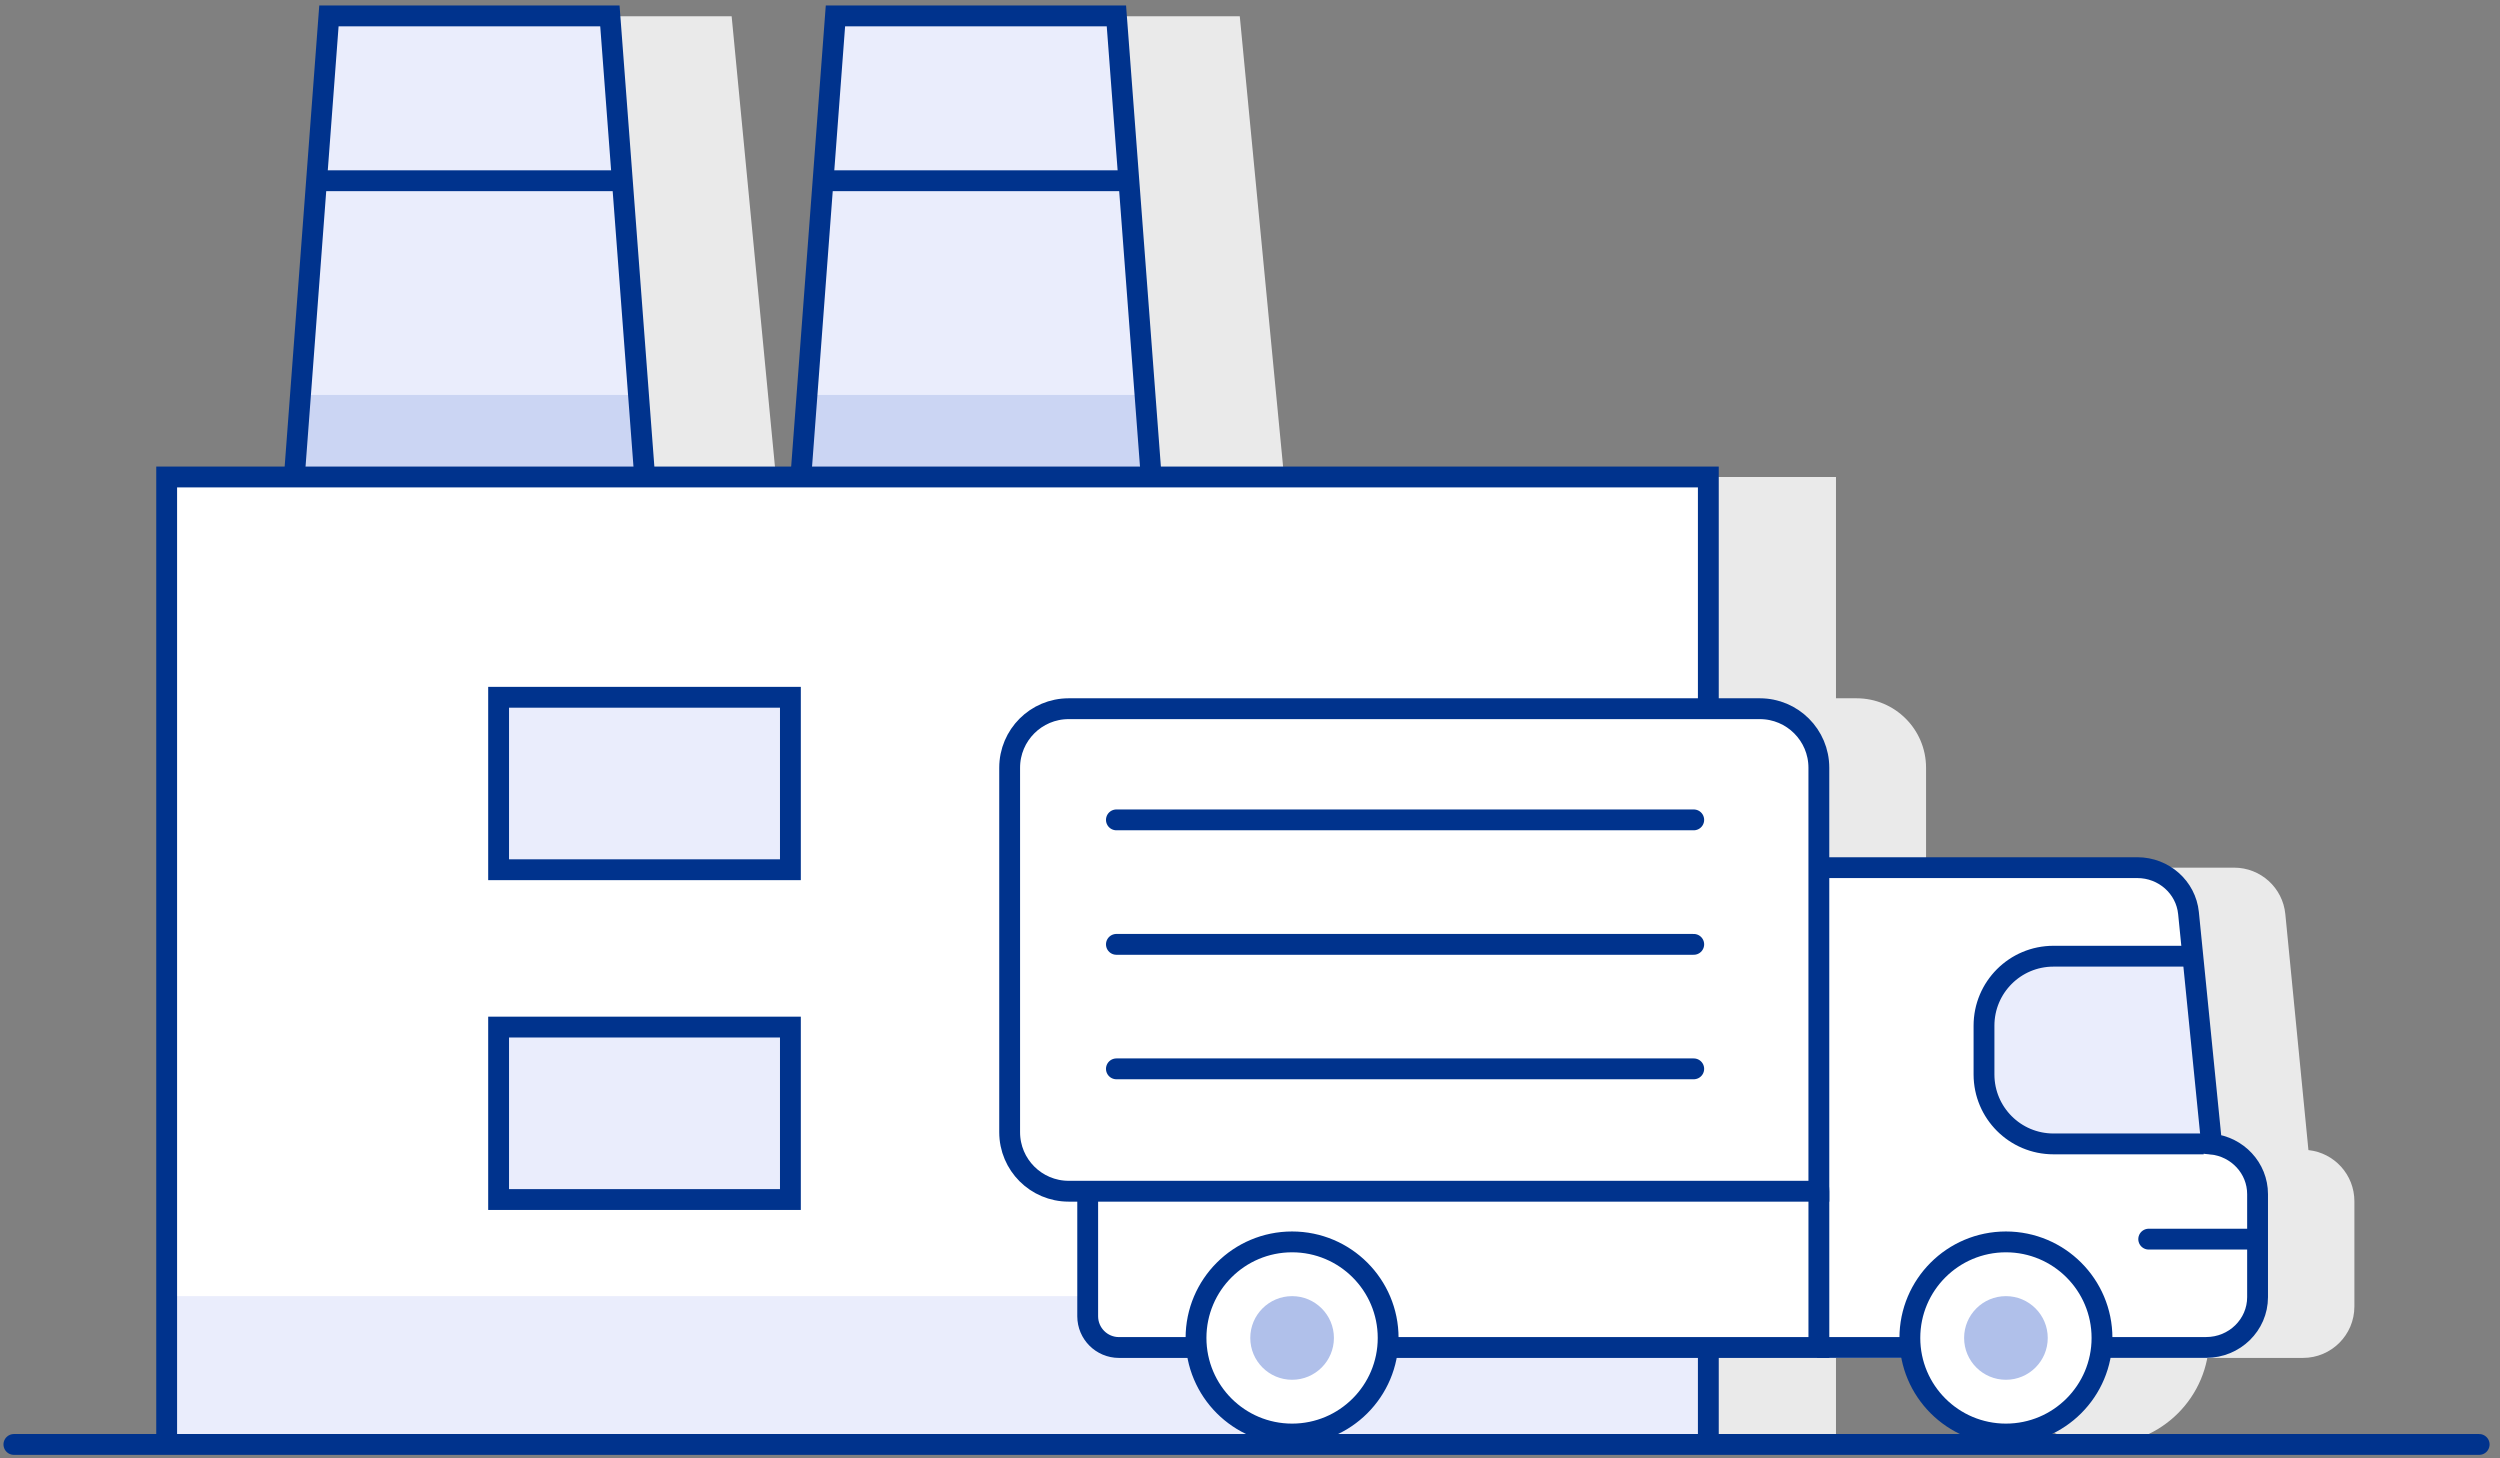
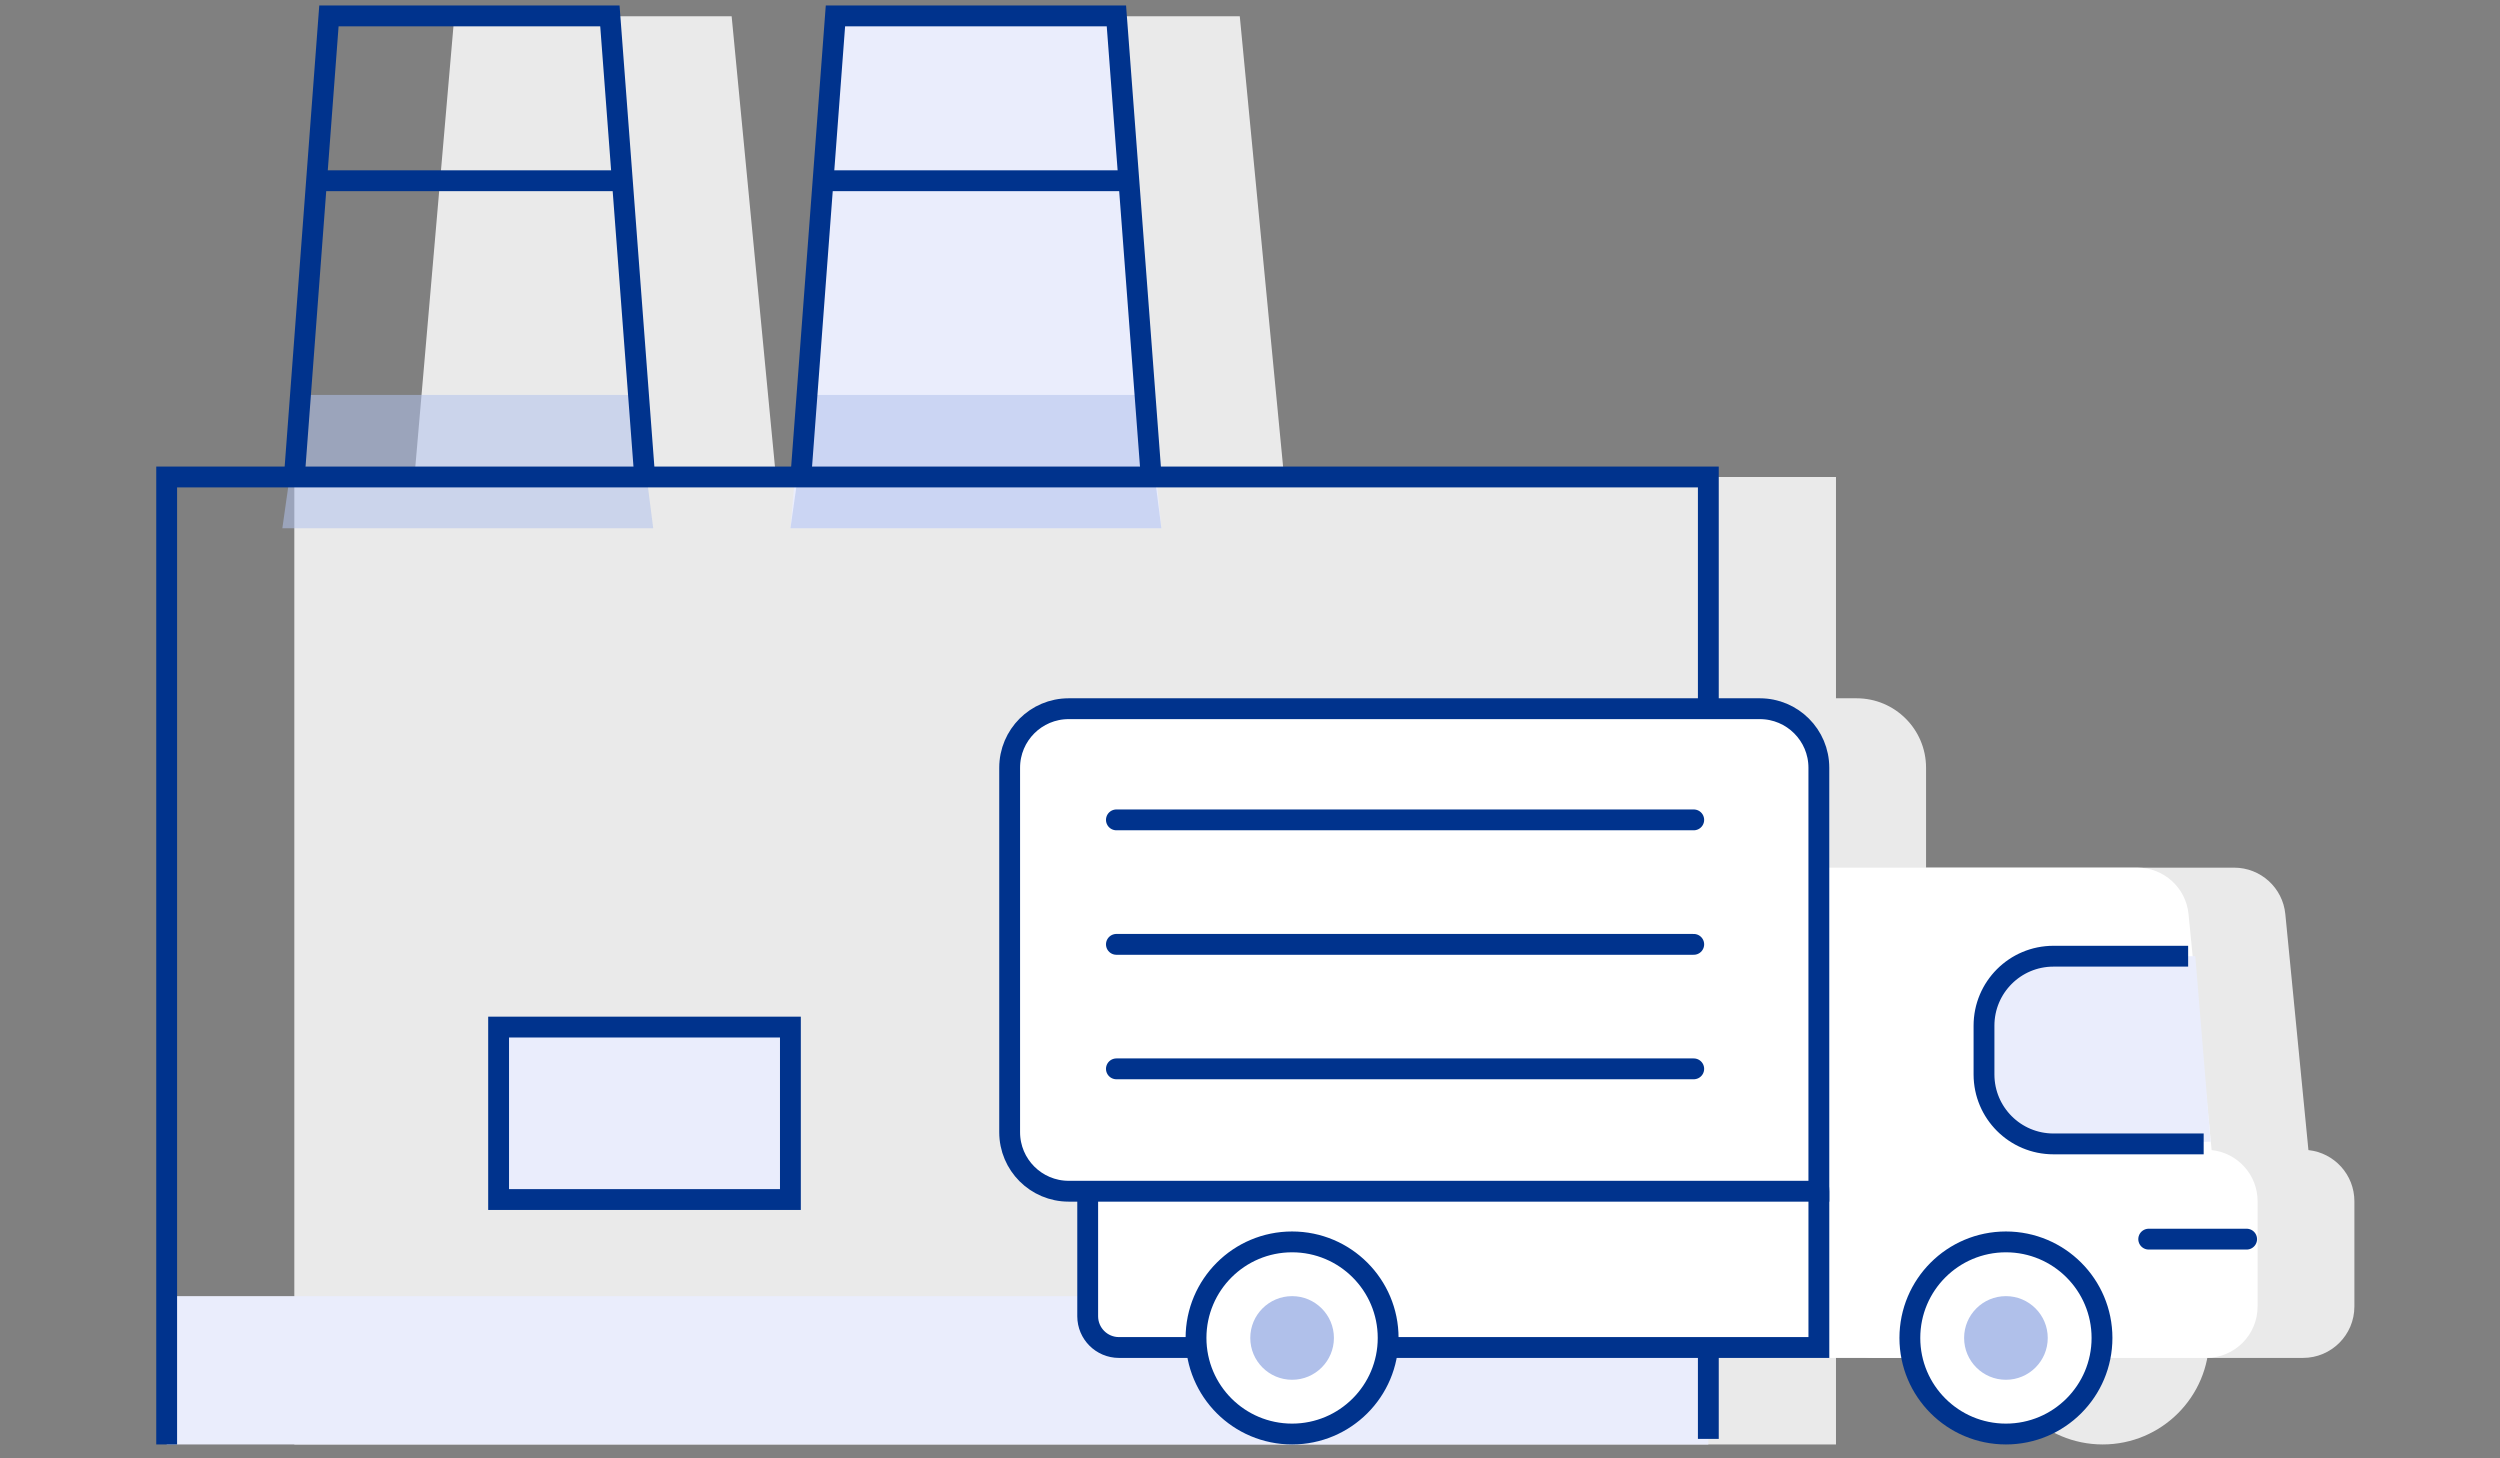
<svg xmlns="http://www.w3.org/2000/svg" width="180" height="105" viewBox="0 0 180 105" fill="none">
  <rect x="0" y="0" width="180" height="105" fill="#808080" stroke="none" />
  <path fill-rule="evenodd" clip-rule="evenodd" d="M134.885 62.471C132.841 62.471 131.184 64.128 131.184 66.172V84.485C131.184 84.832 131.231 85.168 131.321 85.487C131.231 85.805 131.184 86.141 131.184 86.488V94.069C131.184 96.113 132.841 97.77 134.885 97.77H165.814C167.858 97.77 169.516 96.113 169.516 94.069V86.488C169.516 84.576 168.066 83.003 166.207 82.807L164.543 65.812C164.357 63.916 162.763 62.471 160.858 62.471H134.885Z" fill="#EAEAEA" />
-   <path d="M78.914 55.277C78.914 52.516 81.153 50.277 83.914 50.277H133.676C136.438 50.277 138.676 52.516 138.676 55.277V86.518H83.914C81.153 86.518 78.914 84.279 78.914 81.518V55.277Z" fill="#EAEAEA" />
+   <path d="M78.914 55.277C78.914 52.516 81.153 50.277 83.914 50.277H133.676C136.438 50.277 138.676 52.516 138.676 55.277V86.518H83.914C81.153 86.518 78.914 84.279 78.914 81.518Z" fill="#EAEAEA" />
  <circle cx="151.395" cy="96.333" r="7.667" fill="#EAEAEA" />
  <path fill-rule="evenodd" clip-rule="evenodd" d="M55.868 34.343H66.425L69.297 1.171H89.264L92.454 34.343H132.191V104H21.191V34.343H29.839L32.711 1.171H52.678L55.868 34.343Z" fill="#EAEAEA" />
  <path d="M60.105 1.171L56.914 38.035H83.617L80.073 1.171H60.105Z" fill="#EAEDFC" />
  <path opacity="0.55" d="M58.281 28.433L56.914 38.035H83.617L82.391 28.433H58.281Z" fill="#B0C0EA" />
-   <path d="M23.52 1.171L20.328 38.035H47.031L43.487 1.171H23.52Z" fill="#EAEDFC" />
  <path opacity="0.55" d="M21.695 28.433L20.328 38.035H47.031L45.805 28.433H21.695Z" fill="#B0C0EA" />
-   <rect x="12" y="34.343" width="111" height="69.657" fill="white" />
  <rect x="12" y="93.322" width="111" height="10.678" fill="#EAEDFC" />
  <path d="M12 104V34.343H123V103.6" stroke="#00338D" stroke-width="1.5" />
  <path d="M21.191 34.343L23.683 1.144H43.912L46.404 34.152" stroke="#00338D" stroke-width="1.5" />
  <path d="M22.664 13.013L44.779 13.013" stroke="#00338D" stroke-width="1.5" />
  <path d="M57.66 34.343L60.152 1.144H80.381L82.873 34.152" stroke="#00338D" stroke-width="1.5" />
  <path d="M59.133 13.013L81.248 13.013" stroke="#00338D" stroke-width="1.5" />
-   <path d="M1 104L178.5 104" stroke="#00338D" stroke-width="1.5" stroke-miterlimit="10" stroke-linecap="round" stroke-linejoin="round" />
  <path fill-rule="evenodd" clip-rule="evenodd" d="M127.917 62.471C125.872 62.471 124.215 64.128 124.215 66.172V84.485C124.215 84.832 124.263 85.168 124.352 85.487C124.263 85.805 124.215 86.141 124.215 86.488V94.069C124.215 96.113 125.872 97.77 127.917 97.77H158.845C160.889 97.77 162.547 96.113 162.547 94.069V86.488C162.547 84.576 161.098 83.003 159.238 82.807L157.574 65.812C157.388 63.916 155.795 62.471 153.89 62.471H127.917Z" fill="white" />
  <path d="M78.314 85.786C78.314 84.544 79.322 83.536 80.564 83.536H128.709C129.952 83.536 130.959 84.544 130.959 85.786V97.02H80.564C79.322 97.02 78.314 96.013 78.314 94.77V85.786Z" fill="white" stroke="#00338D" stroke-width="1.5" />
  <path d="M72.695 55.277C72.695 52.93 74.598 51.027 76.945 51.027H126.708C129.055 51.027 130.958 52.93 130.958 55.277V85.768H76.945C74.598 85.768 72.695 83.865 72.695 81.518V55.277Z" fill="white" stroke="#00338D" stroke-width="1.5" />
  <circle cx="93.03" cy="96.333" r="6.917" fill="white" stroke="#00338D" stroke-width="1.5" />
  <circle cx="93.031" cy="96.333" r="3.011" fill="#B0C0EA" />
  <path d="M161.757 89.218L154.707 89.218" stroke="#00338D" stroke-width="1.5" stroke-linecap="round" />
  <path d="M80.381 59.031H121.949" stroke="#00338D" stroke-width="1.5" stroke-linecap="round" />
  <path d="M80.381 67.994H121.949" stroke="#00338D" stroke-width="1.5" stroke-linecap="round" />
  <path d="M80.381 76.957H121.949" stroke="#00338D" stroke-width="1.5" stroke-linecap="round" />
  <path d="M147.688 68.847H158.061L159.165 82.204C156.183 82.247 149.712 82.308 147.688 82.204C145.664 82.1 144.164 80.172 143.667 79.221C143.451 77.449 143.149 73.463 143.667 71.7C144.186 69.936 146.564 69.063 147.688 68.847Z" fill="#EAEDFC" />
  <path d="M157.546 68.847L147.848 68.847C145.086 68.847 142.848 71.086 142.848 73.847V77.361C142.848 80.122 145.086 82.361 147.848 82.361H158.664" stroke="#00338D" stroke-width="1.5" />
-   <path d="M130.67 62.471H153.888C155.792 62.471 157.386 63.885 157.572 65.74L159.236 82.373C161.095 82.565 162.545 84.105 162.545 85.976V93.394C162.545 95.395 160.887 97.017 158.843 97.017H130.834" stroke="#00338D" stroke-width="1.5" />
  <circle cx="144.427" cy="96.333" r="6.917" fill="white" stroke="#00338D" stroke-width="1.5" />
  <circle cx="144.427" cy="96.333" r="3.011" fill="#B0C0EA" />
-   <rect x="35.9" y="50.204" width="21.009" height="12.417" fill="#EAEDFC" stroke="#00338D" stroke-width="1.5" />
  <rect x="35.9" y="73.95" width="21.009" height="12.417" fill="#EAEDFC" stroke="#00338D" stroke-width="1.5" />
</svg>